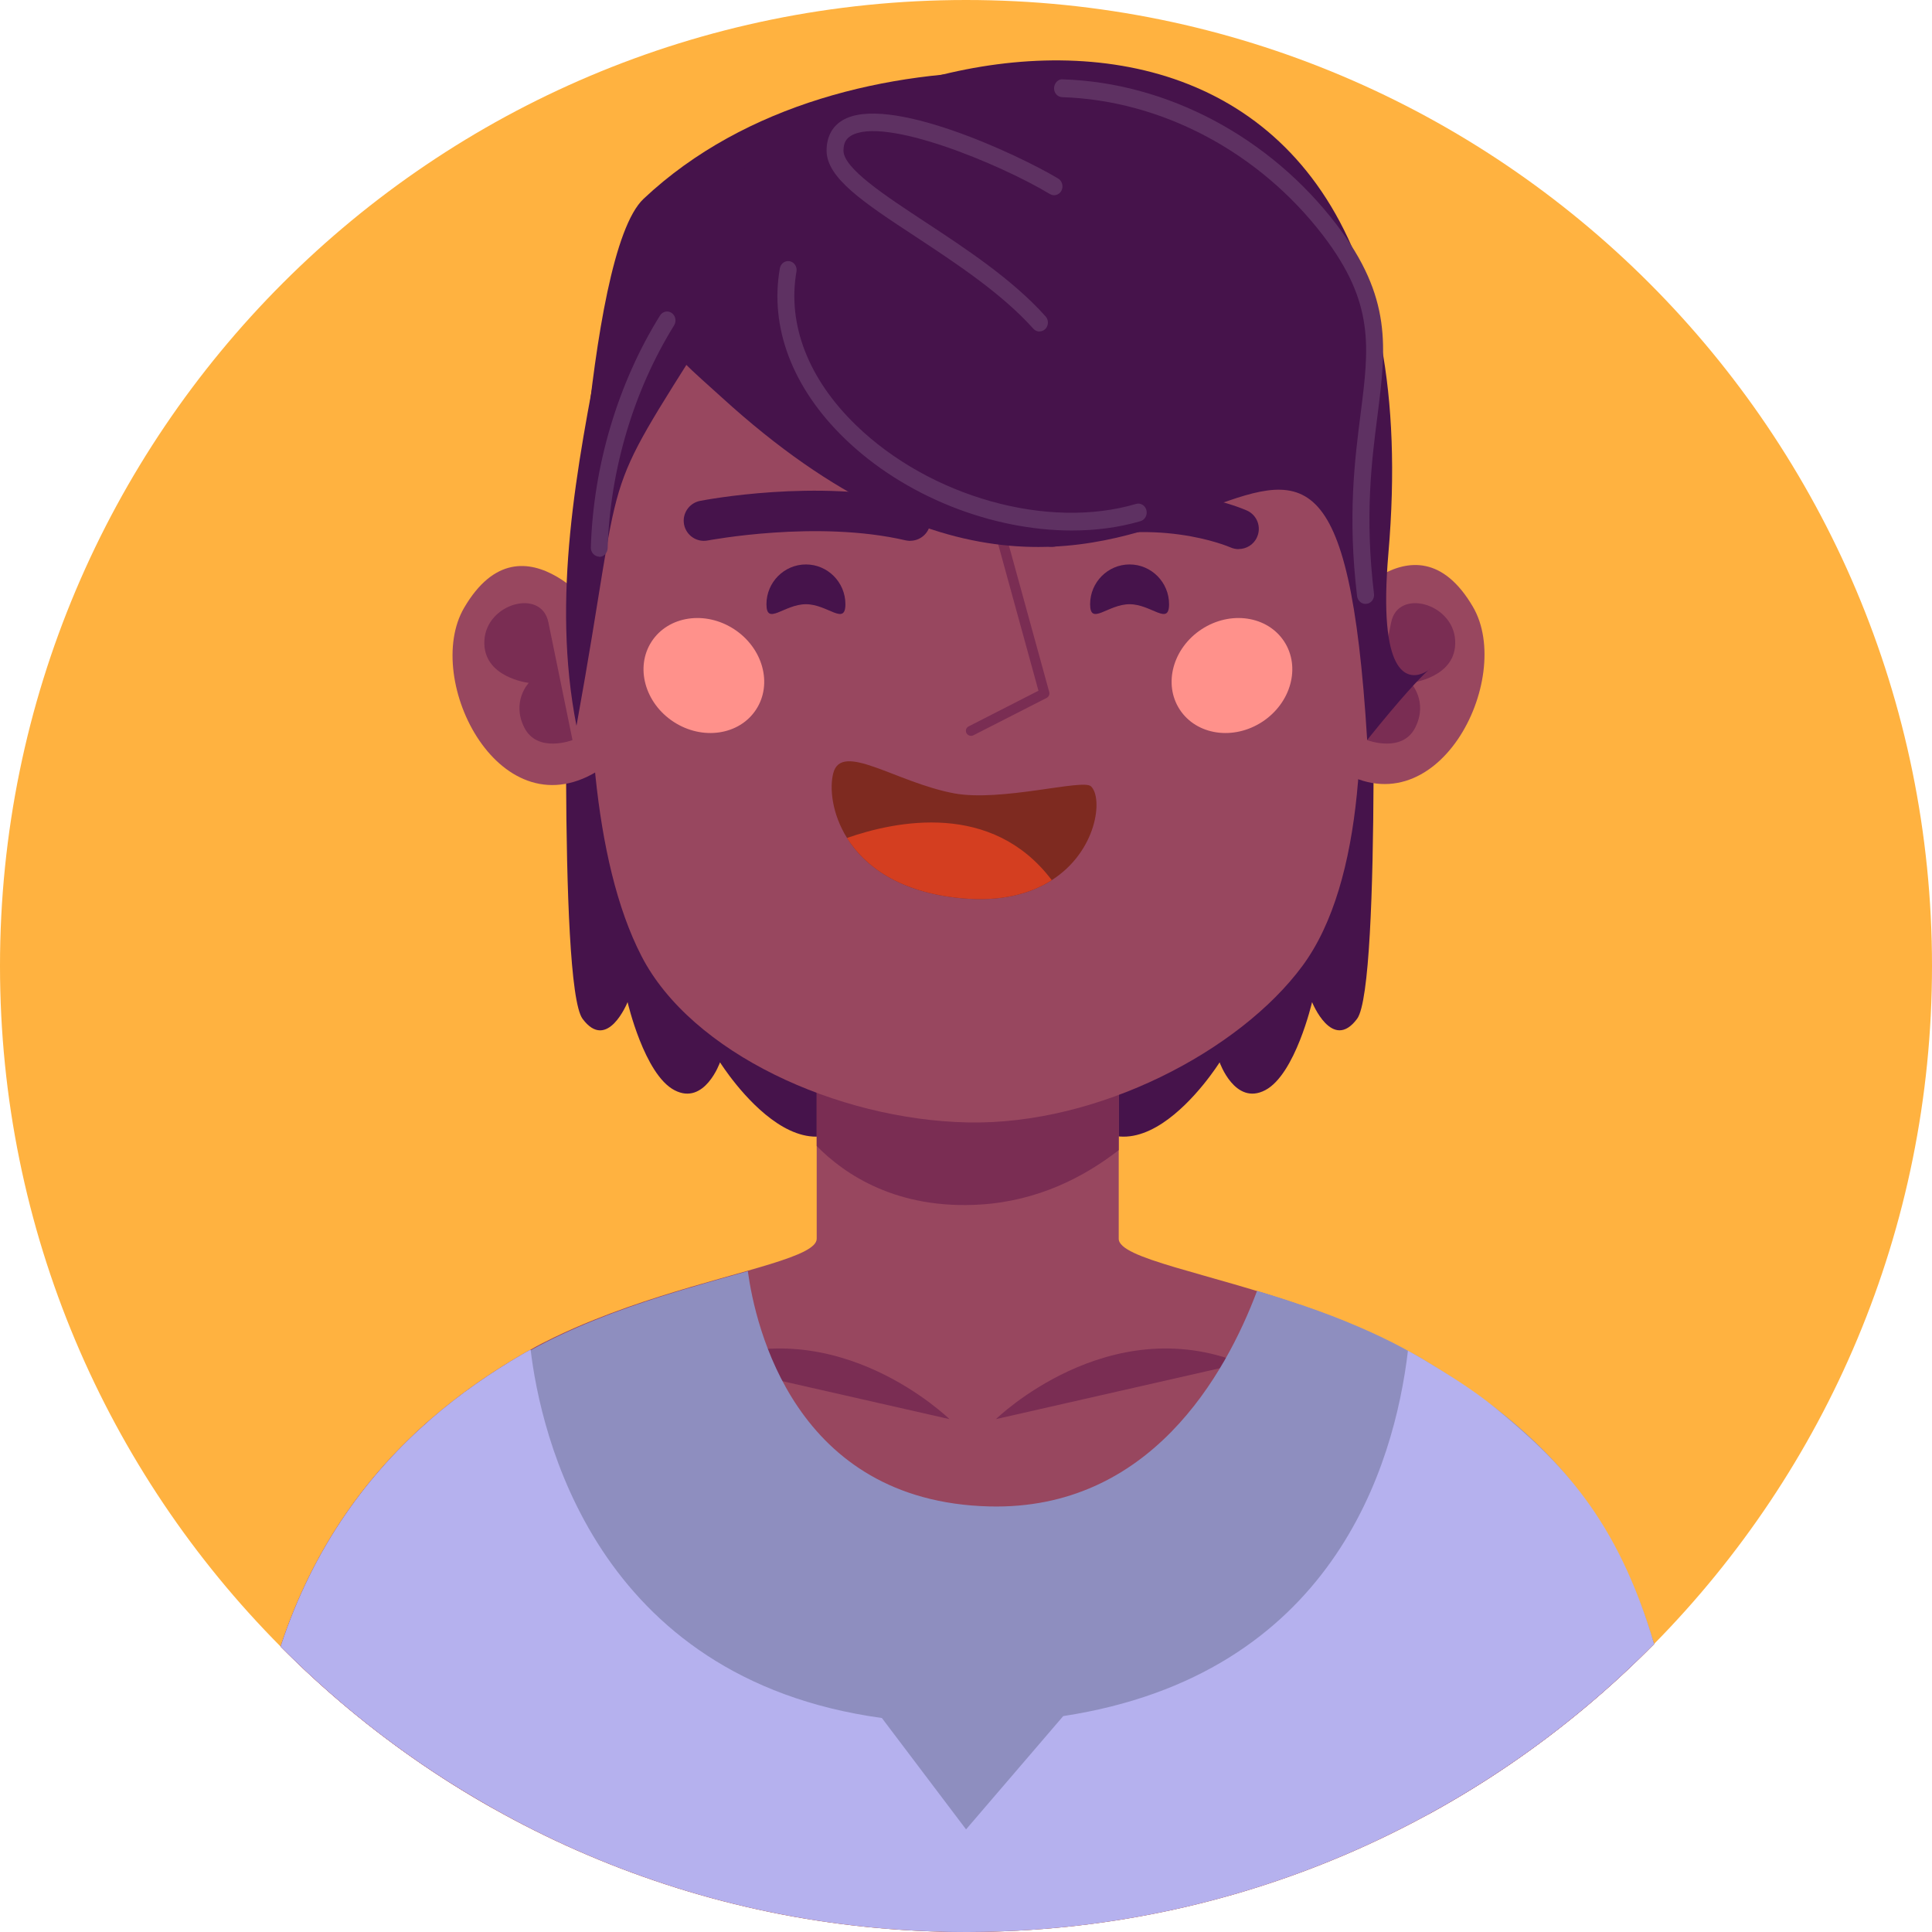
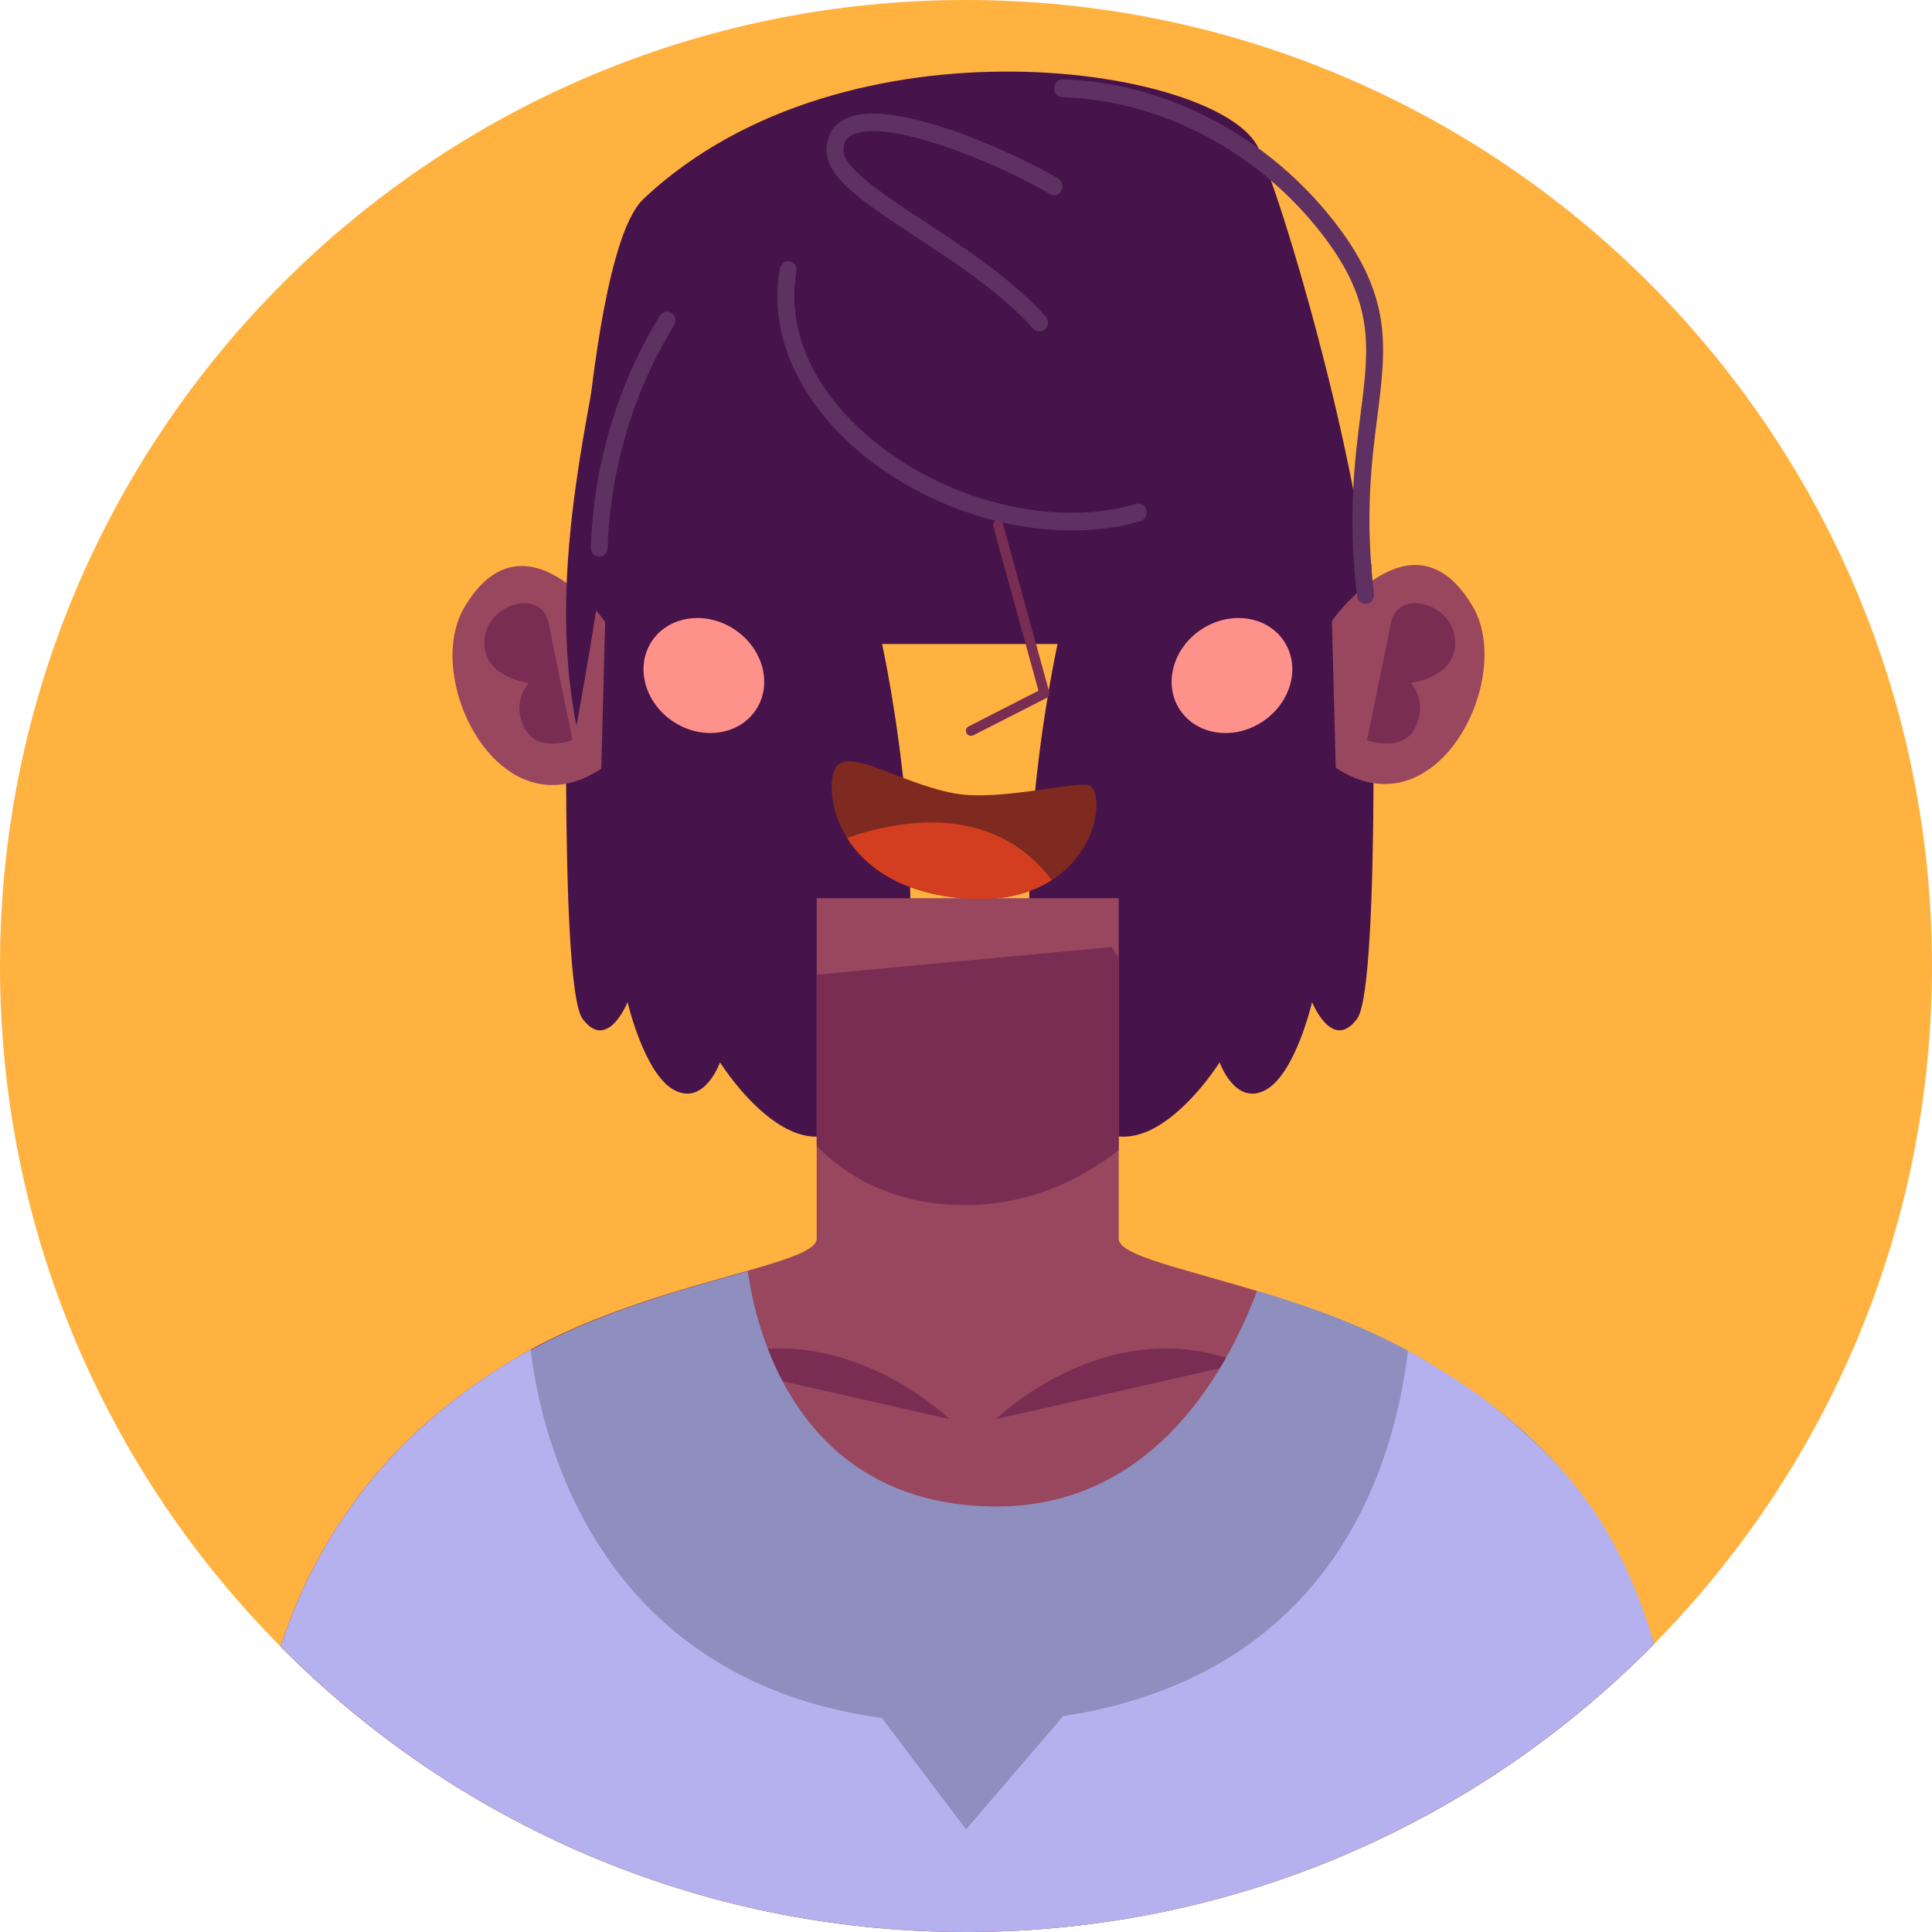
<svg xmlns="http://www.w3.org/2000/svg" id="Layer_2" viewBox="0 0 191.85 191.85">
  <defs>
    <style>.cls-1{fill:#ffb240;}.cls-2{fill:#ff918b;}.cls-3{fill:#98475f;}.cls-4{fill:#7e2a20;}.cls-5{fill:#b5b1ee;}.cls-6{fill:#8e8ebf;}.cls-7{fill:#d43e20;}.cls-8{fill:#46134b;}.cls-9{fill:#7a2d53;}.cls-10{fill:#5e3162;}</style>
  </defs>
  <g id="OBJECTS">
    <path class="cls-1" d="m191.85,95.92c0,26.24-10.53,50.01-27.6,67.33-17.36,17.62-41.48,28.56-68.16,28.6h-.2c-26.6-.01-50.67-10.85-68.03-28.35C10.64,146.16,0,122.28,0,95.92,0,42.95,42.95,0,95.93,0s95.92,42.95,95.92,95.92Z" />
    <path class="cls-8" d="m56.85,63.95s1.15-38.65,7.06-44.21C84.11.73,121.48,6.73,124.99,14.77c3.51,8.04,12.43,40.58,10.75,49.18H56.85Z" />
    <path class="cls-8" d="m56.43,56.05s-1.05,41.8,1.42,45.12c2.47,3.33,4.47-1.66,4.47-1.66,0,0,1.66,7.19,4.66,8.75,2.99,1.56,4.52-2.77,4.52-2.77,0,0,9.78,15.67,16.09,1.35s0-42.9,0-42.9l-31.16-7.9Z" />
    <path class="cls-8" d="m136.18,56.05s1.05,41.8-1.42,45.12-4.47-1.66-4.47-1.66c0,0-1.66,7.19-4.66,8.75s-4.52-2.77-4.52-2.77c0,0-9.78,15.67-16.09,1.35-6.32-14.32,0-42.9,0-42.9l31.16-7.9Z" />
    <path class="cls-3" d="m164.25,163.25c-17.36,17.62-41.48,28.56-68.16,28.6h-.2c-26.6-.01-50.67-10.85-68.03-28.35,4.9-14.85,14.56-23.53,23.95-28.99.29-.17.58-.34.88-.49.74-.43,1.51-.82,2.28-1.19,1.32-.64,2.67-1.23,4.02-1.77,2.21-.89,4.44-1.66,6.58-2.34,8.39-2.66,15.53-3.95,15.53-5.71v-33.82h29.99v33.82c0,1.97,8.76,3.35,18.39,6.7,1.75.6,3.54,1.28,5.3,2.04,1.47.63,2.93,1.32,4.35,2.08.23.12.46.25.69.38.54.29,1.06.6,1.59.91,9.01,5.46,18.09,13.97,22.84,28.13Z" />
    <path class="cls-9" d="m111.09,95.11v19.1c-3.4,2.65-7.98,5.03-13.69,5.4-8.32.53-13.51-2.97-16.3-5.81v-17.02l29.3-2.74.69,1.07Z" />
-     <path class="cls-3" d="m61.16,32.25s-7.36,43.54,2.55,62.71c4.95,9.59,19.41,16.23,32.39,16.5,12.98.27,27.02-7.13,33.23-15.54,12.43-16.82,1.05-63.67,1.05-63.67,0,0-27.8-22.05-69.21,0Z" />
    <path class="cls-3" d="m60.09,61.75s-8.1-11.48-14-1.4c-4.19,7.16,3.65,22.64,13.62,15.98l.38-14.57Z" />
    <path class="cls-3" d="m132.26,61.65s8.1-11.48,14-1.4c4.19,7.16-3.65,22.64-13.62,15.98l-.38-14.57Z" />
    <path class="cls-8" d="m83.95,60c0,2.18-1.76,0-3.92,0s-3.92,2.18-3.92,0,1.76-3.95,3.92-3.95,3.92,1.77,3.92,3.95Z" />
    <path class="cls-8" d="m116.09,60c0,2.18-1.76,0-3.92,0s-3.92,2.18-3.92,0,1.76-3.95,3.92-3.95,3.92,1.77,3.92,3.95Z" />
    <path class="cls-2" d="m75.08,70.46c-1.66,2.54-5.32,3.09-8.19,1.22-2.86-1.87-3.84-5.44-2.18-7.98s5.32-3.09,8.19-1.22c2.86,1.87,3.84,5.44,2.18,7.98Z" />
    <path class="cls-2" d="m117.15,70.46c1.66,2.54,5.32,3.09,8.19,1.22,2.86-1.87,3.84-5.44,2.18-7.98-1.66-2.54-5.32-3.09-8.19-1.22-2.86,1.87-3.84,5.44-2.18,7.98Z" />
    <path class="cls-8" d="m90.4,53.71c-.15,0-.3-.02-.46-.05-8.84-2.06-19.55,0-19.66.01-1.08.21-2.13-.49-2.35-1.58-.21-1.08.49-2.13,1.58-2.35.47-.09,11.65-2.24,21.34.01,1.08.25,1.74,1.33,1.49,2.4-.21.92-1.04,1.55-1.95,1.55Z" />
    <path class="cls-8" d="m122.99,54.53c-.27,0-.55-.06-.82-.18-.12-.05-7.59-3.28-17.1-.15-1.05.34-2.18-.23-2.52-1.28-.35-1.05.23-2.18,1.28-2.52,11.09-3.65,19.64.14,20,.3,1.01.46,1.45,1.64.99,2.65-.33.74-1.06,1.17-1.82,1.17Z" />
    <path class="cls-9" d="m54.45,61.77l2.4,11.72s-3.49,1.35-4.79-1.25c-1.3-2.6.45-4.43.45-4.43,0,0-4.61-.51-4.41-4.21.2-3.71,5.66-5.19,6.35-1.82Z" />
    <path class="cls-9" d="m138.15,61.77l-2.4,11.72s3.49,1.35,4.79-1.25c1.3-2.6-.45-4.43-.45-4.43,0,0,4.61-.51,4.41-4.21-.19-3.71-5.66-5.19-6.35-1.82Z" />
    <path class="cls-9" d="m96.42,73.07c-.18,0-.36-.1-.45-.27-.13-.25-.03-.55.22-.67l6.93-3.54-4.49-16.33c-.07-.27.08-.54.35-.61.26-.08.54.08.61.35l4.6,16.72c.06.23-.04.47-.25.58l-7.29,3.72c-.07.04-.15.05-.23.05Z" />
    <path class="cls-4" d="m104.44,87.4c-2.1,1.35-5.04,2.17-9.02,1.79-6.14-.58-9.57-3.2-11.31-5.98-1.51-2.42-1.74-4.97-1.37-6.42.82-3.19,6.2.9,12,1.99,4.67.87,12.79-1.46,13.59-.7,1.23,1.15.61,6.45-3.89,9.32Z" />
    <path class="cls-7" d="m104.44,87.4c-2.1,1.35-5.04,2.17-9.02,1.79-6.14-.58-9.57-3.2-11.31-5.98,4.84-1.69,14.4-3.67,20.33,4.19Z" />
    <path class="cls-3" d="m48.8,179.48c-7.71-4.35-14.75-9.74-20.94-15.98,3.31-10.05,8.81-17.27,14.92-22.58,3.82,6.58,9.2,19.78,6.02,38.56Z" />
    <path class="cls-3" d="m164.25,163.25c-6.59,6.69-14.15,12.41-22.46,16.94-3.62-20.14,2.61-33.97,6.48-40.24,6.51,5.35,12.44,12.76,15.98,23.3Z" />
    <path class="cls-9" d="m69.9,135.38l24.38,5.54s-11.11-10.88-24.38-5.54Z" />
    <path class="cls-9" d="m123.28,135.38l-24.38,5.54s11.11-10.88,24.38-5.54Z" />
    <path class="cls-6" d="m164.25,163.25c-8.71,8.36-19.46,14.82-30.83,19.42-4.35,1.76-9.47.32-14.11,1.43-6.12,1.48-9.51,3.42-16.02,3.65-1.98.01-5.09,4.11-7.07,4.11h-.92c-7.3-.25-14.39-1.32-21.19-3.11-4.69-1.24-9.25-2.83-13.63-4.73-12.11-5.26-22.92-12.95-31.82-22.44,5.08-13.68,14.3-21.84,23.28-27.06,1.02-.6,2.08-1.16,3.16-1.68,1.32-.64,2.67-1.23,4.02-1.77,2.21-.89,4.44-1.66,6.58-2.34.93-.3,1.85-.57,2.74-.84t.02,0s.05-.02.07-.02c2.07-.62,4.01-1.16,5.73-1.64.75,5.46,4.64,22.87,23.98,23.36,15.96.4,23.48-13.13,26.59-21.41,1.36.41,2.78.85,4.22,1.35,0,0,.02,0,.05,0,.17.06.34.12.51.18,1.75.6,3.54,1.28,5.3,2.04,1.47.63,2.93,1.32,4.35,2.08.77.41,1.53.84,2.28,1.29,9.42,5.71,18.17,12.77,22.71,28.13Z" />
    <path class="cls-5" d="m164.25,163.25c-6.59,6.69-14.15,12.41-22.46,16.94-13.58,7.41-29.15,11.64-45.7,11.66h-.2c-17.12-.01-33.19-4.5-47.09-12.37-7.71-4.35-14.75-9.74-20.94-15.98,3.31-10.05,8.81-17.27,14.92-22.58,2.93-2.54,6-4.64,9.03-6.41.29-.17.58-.34.88-.49.98,8.21,6.3,32.65,34.88,36.58l8.36,11.06,9.65-11.25c26.69-4.09,32.87-24.79,34.23-36.28.54.29,1.1.62,1.63.93,2.31,1.4,4.78,2.89,7.02,4.73,6.51,5.35,12.12,10.96,15.79,23.46Z" />
    <path class="cls-8" d="m57.24,72.05c-2.48-12.68,0-25.53,2.47-38.22,3.67-18.93,16.6-10.55,10.77-1.28-11.38,18.09-8.27,12.14-13.23,39.5Z" />
-     <path class="cls-8" d="m135.77,73.47c13.88-17.28,0,5.88,2.1-18.53C143.4-9.2,85.36.61,67.3,23.13c-6.22,7.76-1.02,11.42,4.39,16.35,45.13,41.13,60.58-22.56,64.07,33.98Z" />
    <path class="cls-10" d="m135.59,59.97c-.41,0-.77-.33-.83-.77-.95-7.94-.23-13.58.35-18.11.84-6.62,1.4-10.99-3.7-17.67-6.35-8.31-16.05-13.46-25.93-13.77-.46-.01-.83-.42-.81-.91.02-.49.42-.92.86-.86,10.37.32,20.53,5.71,27.19,14.42,5.55,7.27,4.92,12.19,4.06,19.02-.57,4.43-1.27,9.94-.34,17.65.06.49-.27.93-.72.99-.04,0-.07,0-.11,0Z" />
    <path class="cls-10" d="m106.44,52.68c-7.93,0-16.62-3.37-22.57-9.14-5.18-5.02-7.46-11.02-6.43-16.89.08-.48.52-.8.98-.71.45.09.76.55.67,1.03-.92,5.25,1.18,10.67,5.92,15.26,7.34,7.11,19.03,10.4,27.8,7.81.45-.13.91.15,1.03.62s-.14.96-.58,1.09c-2.14.63-4.44.93-6.81.93Z" />
    <path class="cls-10" d="m59.51,55.28c-.49-.02-.85-.43-.84-.91.25-8.13,2.69-16.32,6.87-23.04.26-.41.78-.52,1.16-.25.39.27.49.82.24,1.23-4.01,6.46-6.36,14.32-6.6,22.13-.02.48-.39.86-.84.86Z" />
    <path class="cls-10" d="m103.22,32.92c-.22,0-.44-.09-.61-.28-3.14-3.51-7.69-6.5-11.69-9.14-5.13-3.37-8.83-5.81-8.84-8.54,0-1.33.53-2.37,1.54-2.99,4.42-2.73,17.46,3.36,21.46,5.76.4.24.54.78.32,1.21-.23.43-.74.57-1.14.33-5.01-3.01-16.54-7.78-19.79-5.77-.49.31-.71.75-.71,1.46,0,1.75,4.1,4.44,8.05,7.04,4.09,2.69,8.73,5.74,12.02,9.42.32.36.3.92-.03,1.25-.16.16-.37.24-.58.24Z" />
  </g>
</svg>